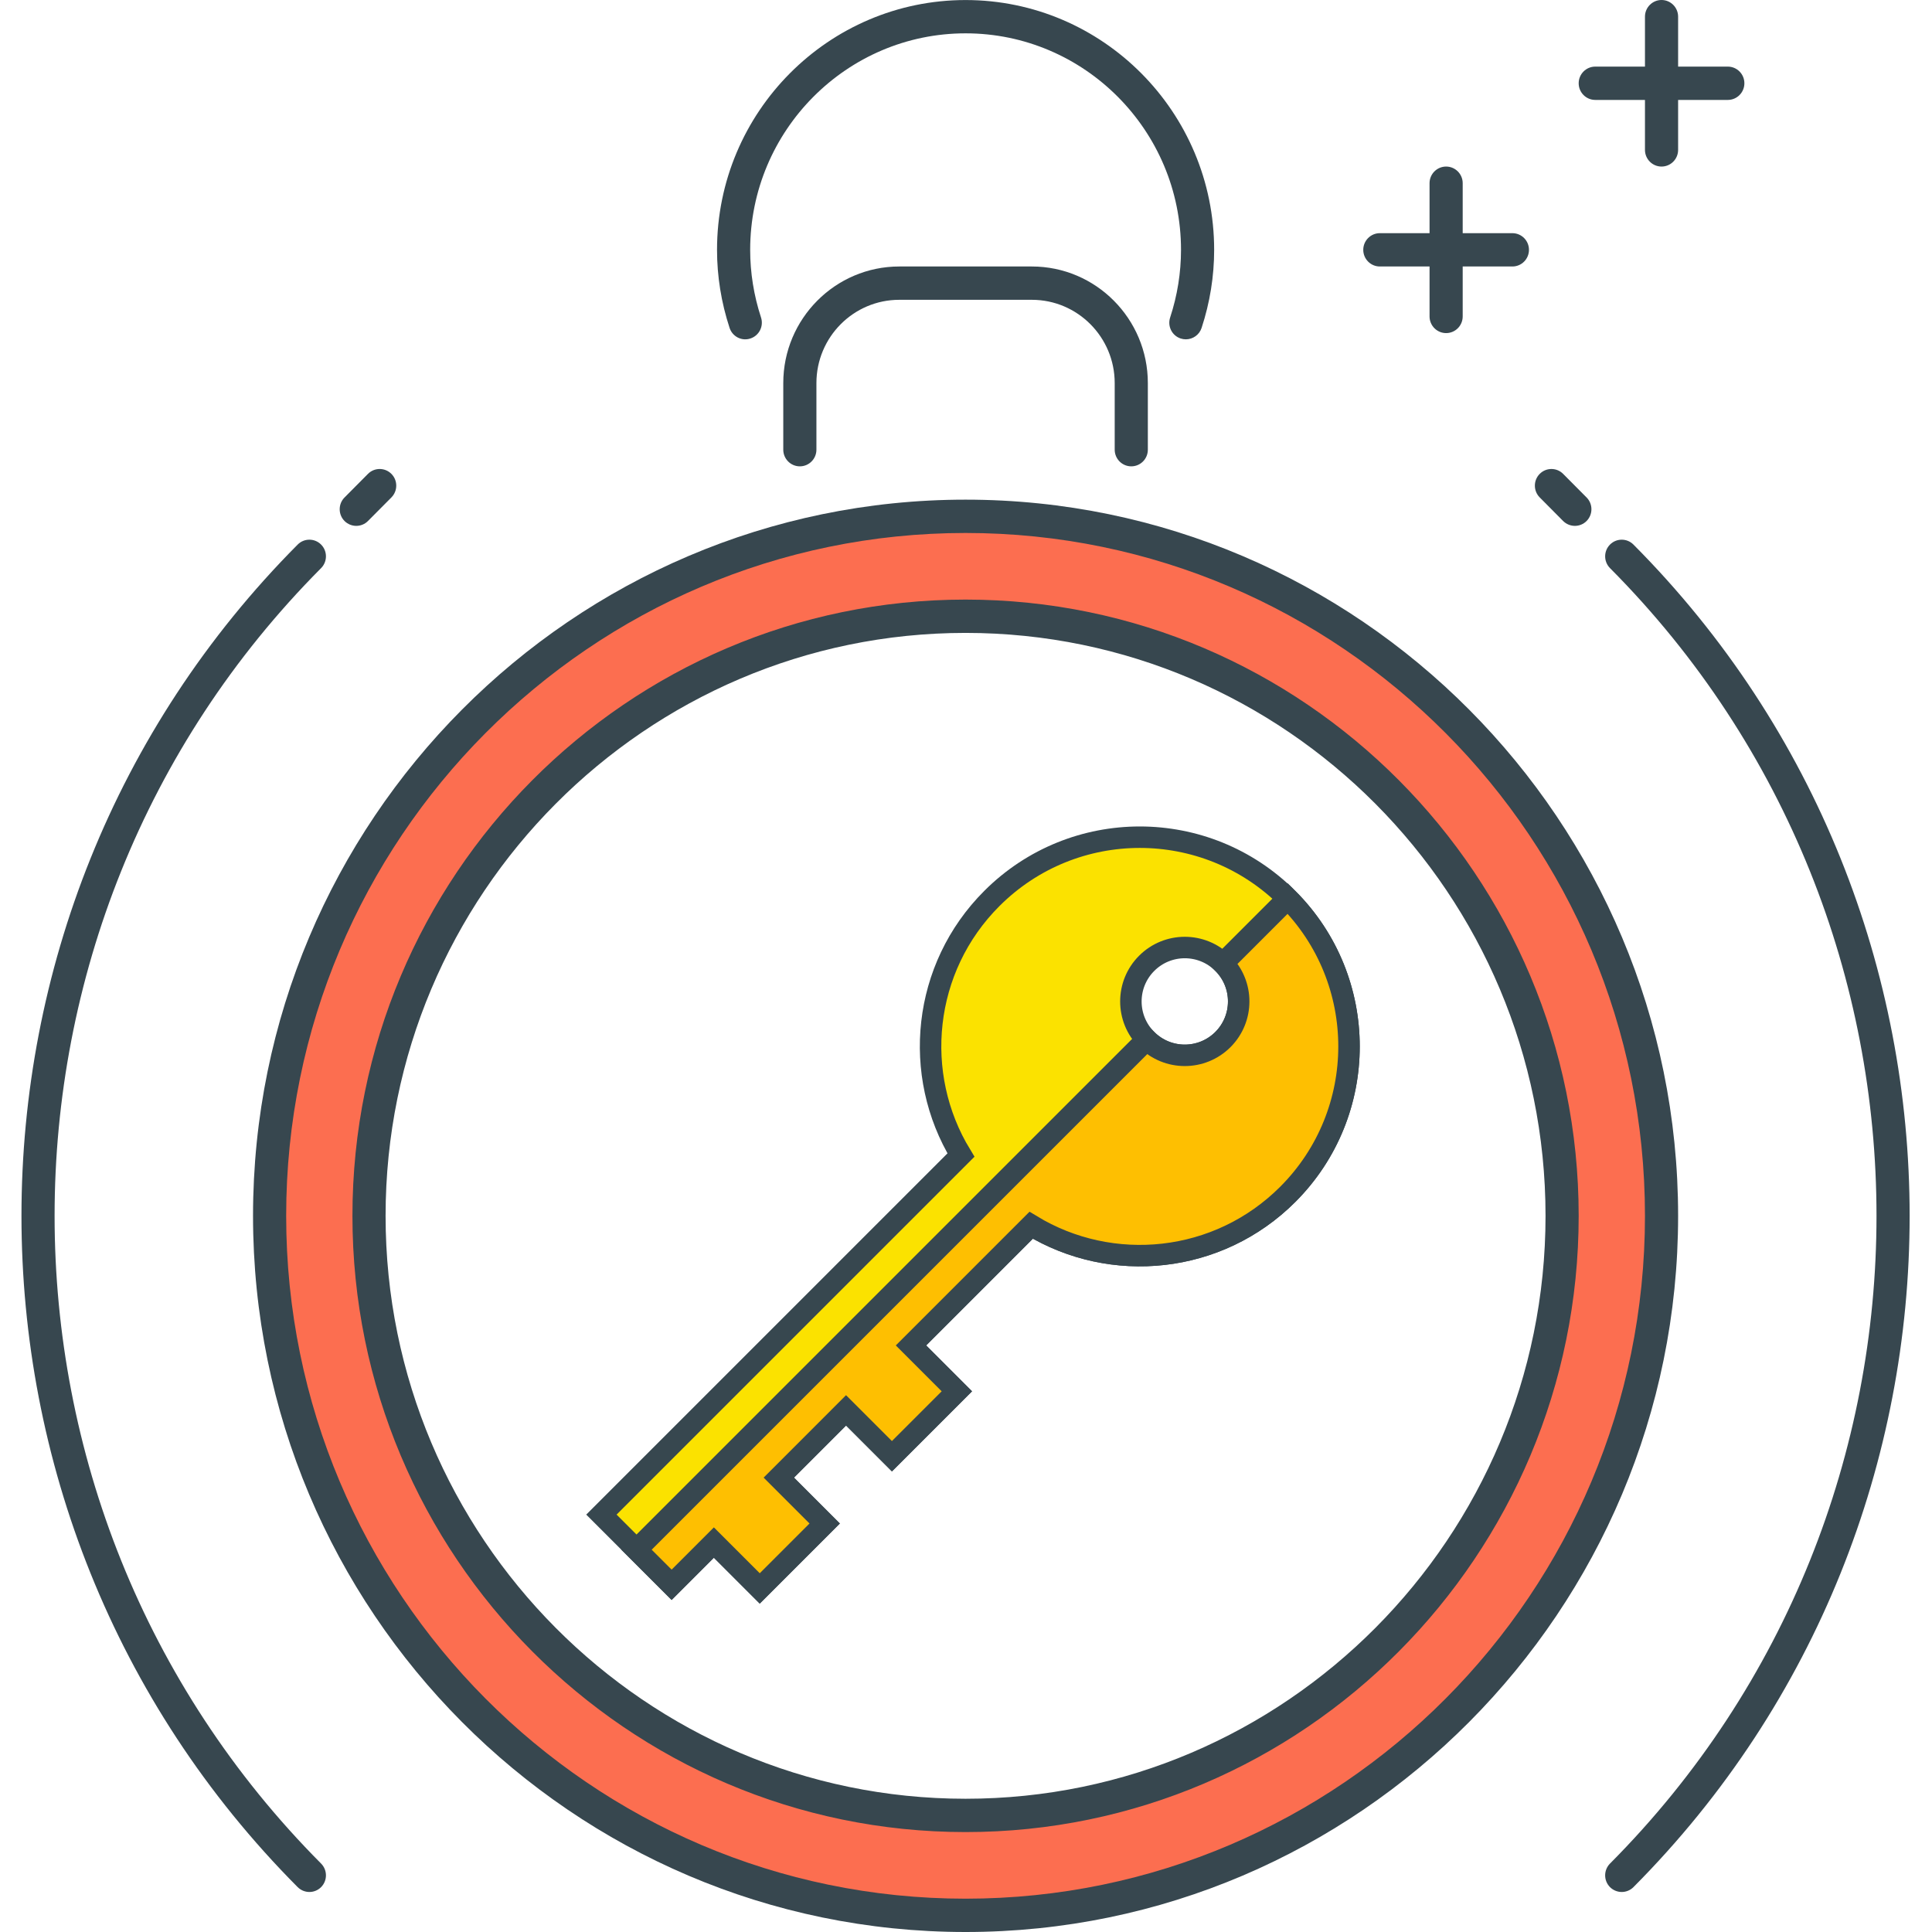
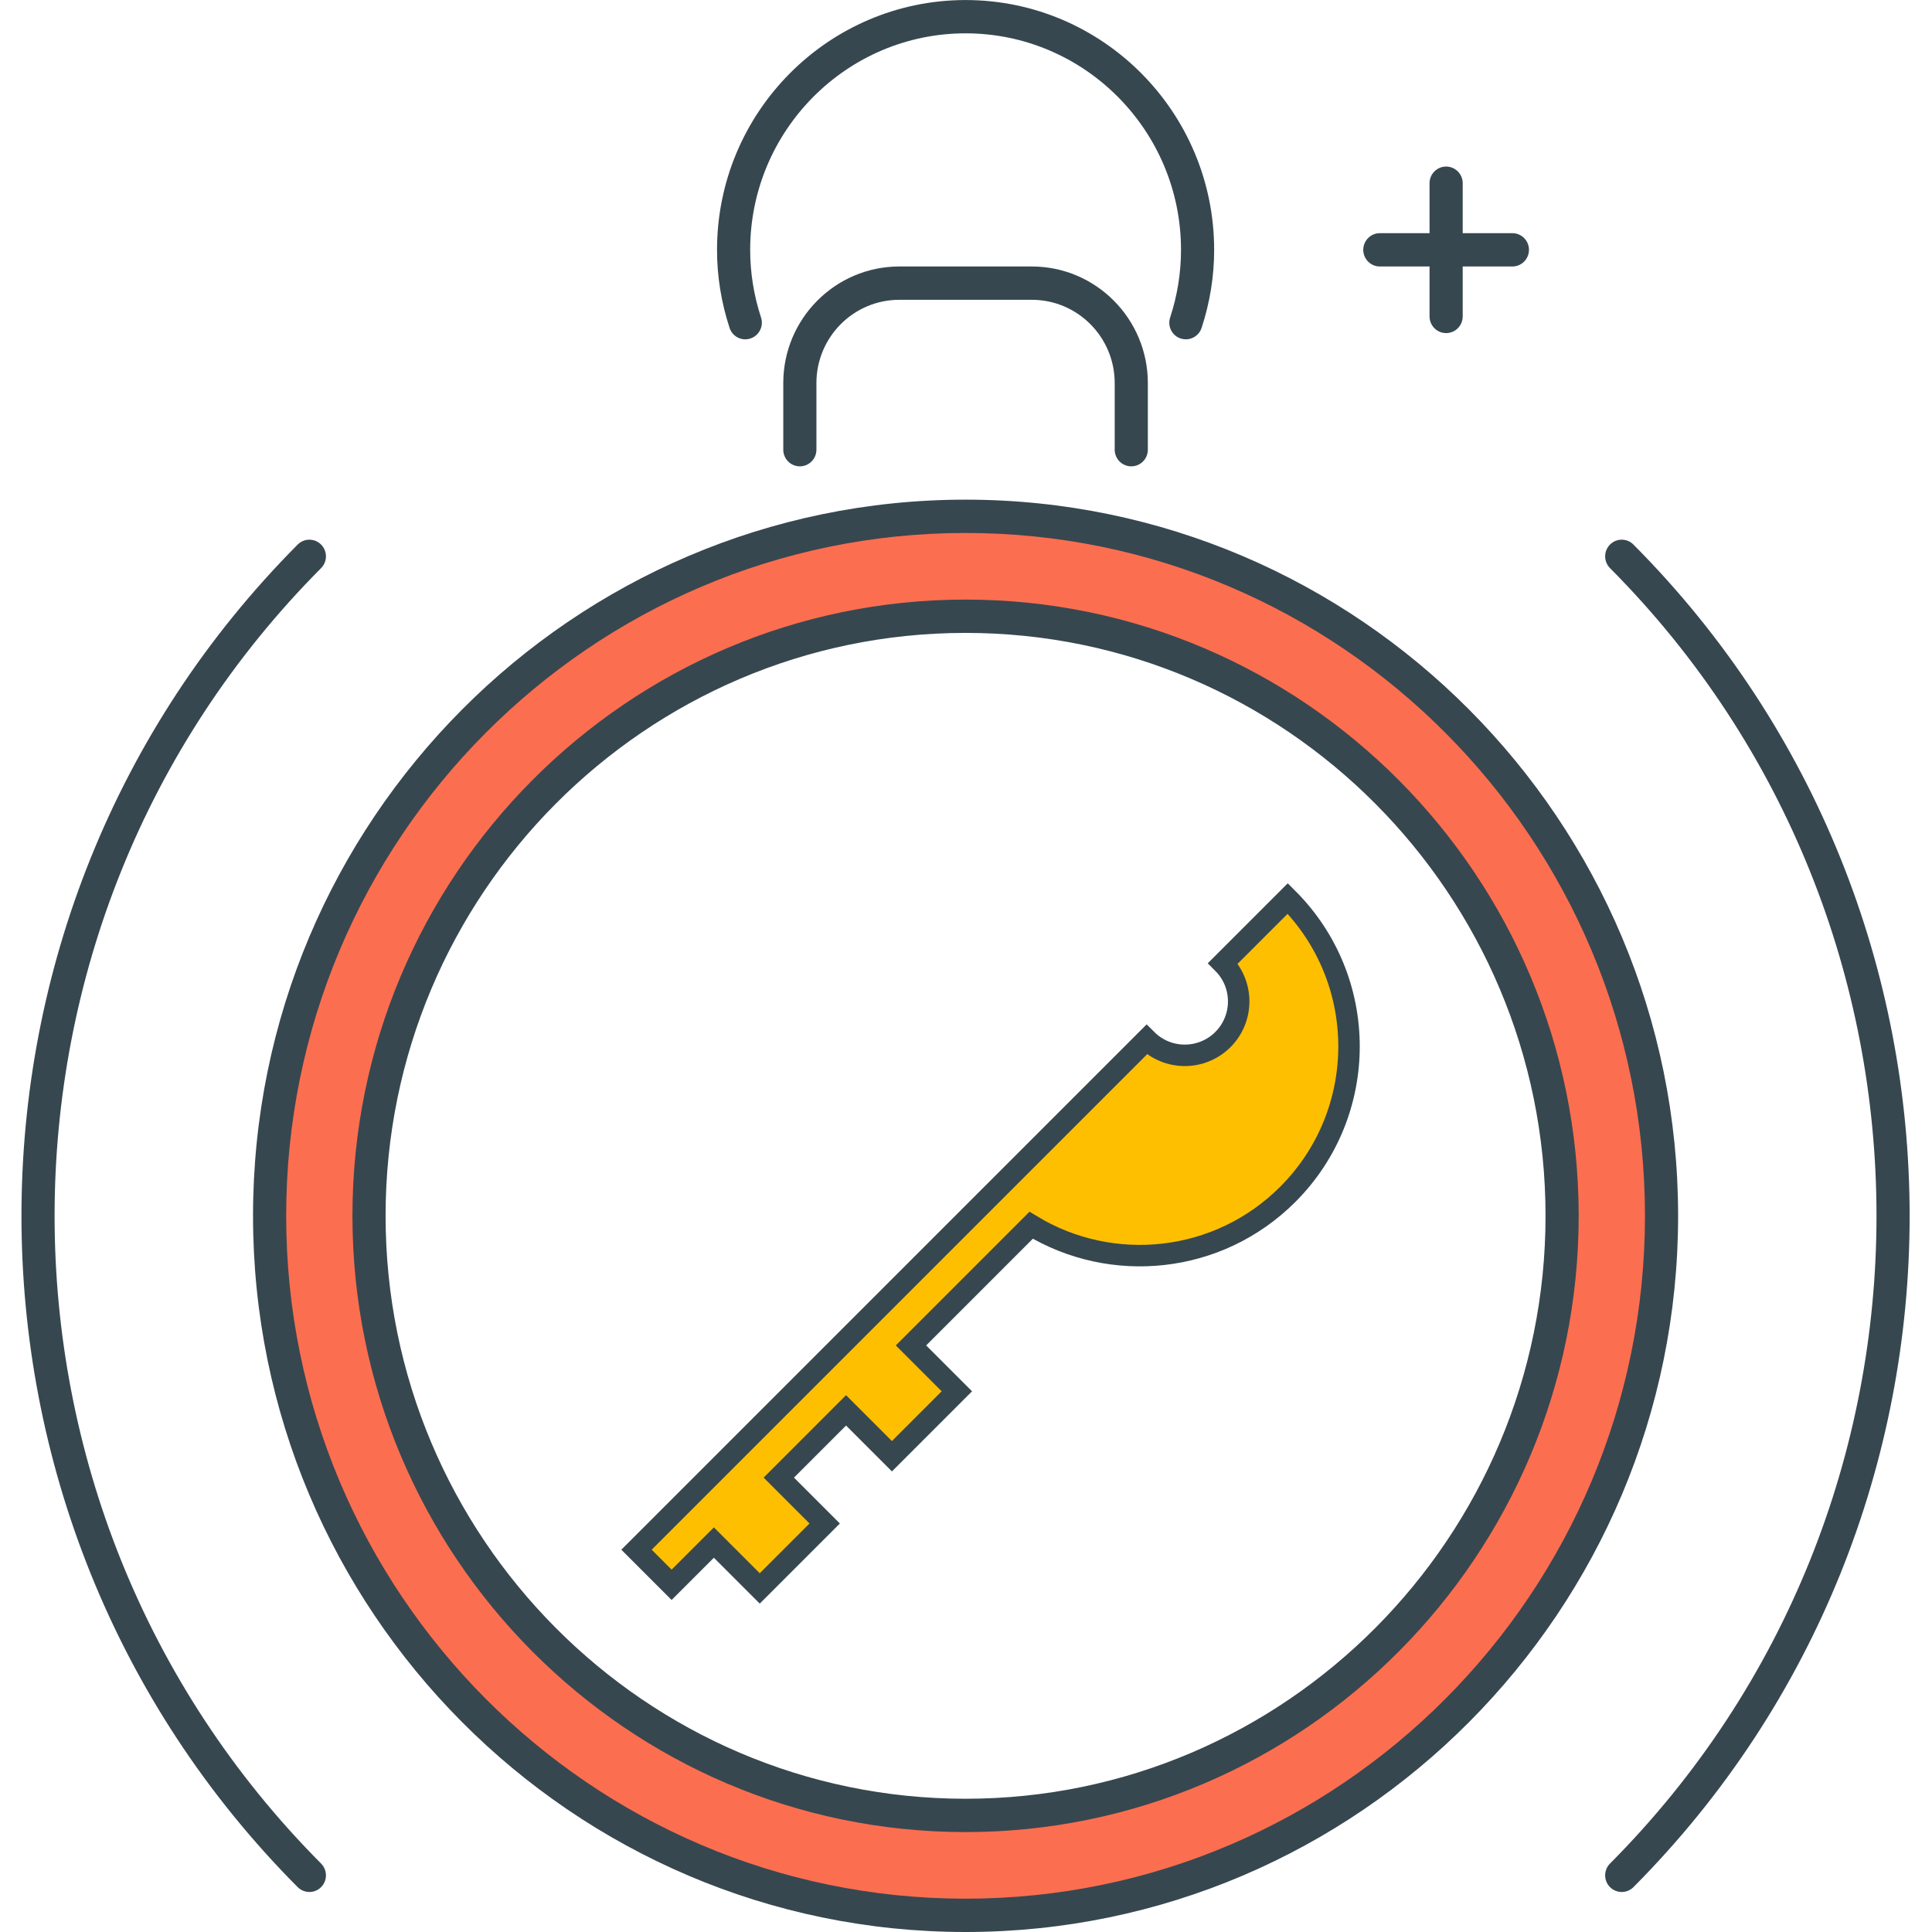
<svg xmlns="http://www.w3.org/2000/svg" width="90px" height="90px" viewBox="0 0 90 90" version="1.1">
  <title>compass (1)</title>
  <g id="Page-1" stroke="none" stroke-width="1" fill="none" fill-rule="evenodd">
    <g id="Hire-Python-developers_upd" transform="translate(-1102, -5235)">
      <g id="Group-29" transform="translate(89, 5068)">
        <g id="compass-(1)" transform="translate(1013, 167)">
          <rect id="Rectangle" x="0" y="0" width="90" height="90" />
          <path d="M52.699,21.724 C52.273,21.724 51.927,21.376 51.927,20.948 L51.927,17.845 C51.927,15.705 50.197,13.966 48.067,13.966 L41.892,13.966 C39.763,13.966 38.032,15.705 38.032,17.845 L38.032,20.948 C38.032,21.376 37.687,21.724 37.26,21.724 C36.834,21.724 36.488,21.376 36.488,20.948 L36.488,17.845 C36.488,14.85 38.913,12.414 41.892,12.414 L48.067,12.414 C51.047,12.414 53.471,14.85 53.471,17.845 L53.471,20.948 C53.471,21.378 53.126,21.724 52.699,21.724 Z" id="Path" fill="#37474F" fill-rule="nonzero" />
          <path d="M44.98,24.052 C27.074,24.052 12.559,38.641 12.559,56.638 C12.559,74.635 27.074,89.224 44.98,89.224 C62.886,89.224 77.401,74.635 77.401,56.638 C77.401,38.641 62.886,24.052 44.98,24.052 Z M44.98,84.569 C29.632,84.569 17.19,72.063 17.19,56.638 C17.19,41.212 29.632,28.707 44.98,28.707 C60.328,28.707 72.769,41.212 72.769,56.638 C72.769,72.063 60.328,84.569 44.98,84.569 Z" id="Shape" fill="#FC6E50" fill-rule="nonzero" />
          <path d="M44.98,90 C26.677,90 11.787,75.034 11.787,56.638 C11.787,38.242 26.677,23.276 44.98,23.276 C63.282,23.276 78.173,38.242 78.173,56.638 C78.173,75.034 63.282,90 44.98,90 Z M44.98,24.828 C27.528,24.828 13.331,39.097 13.331,56.638 C13.331,74.179 27.528,88.448 44.98,88.448 C62.432,88.448 76.629,74.179 76.629,56.638 C76.629,39.097 62.432,24.828 44.98,24.828 Z M44.98,85.345 C29.231,85.345 16.418,72.467 16.418,56.638 C16.418,40.809 29.231,27.931 44.98,27.931 C60.729,27.931 73.541,40.809 73.541,56.638 C73.541,72.467 60.729,85.345 44.98,85.345 Z M44.98,29.483 C30.083,29.483 17.962,41.665 17.962,56.638 C17.962,71.61 30.083,83.793 44.98,83.793 C59.877,83.793 71.997,71.61 71.997,56.638 C71.997,41.665 59.877,29.483 44.98,29.483 Z" id="Shape" fill="#37474F" fill-rule="nonzero" />
          <g id="Group" transform="translate(1, 0)" fill="#37474F" fill-rule="nonzero">
            <path d="M74.547,88.136 C74.35,88.136 74.151,88.06 74,87.91 C73.699,87.607 73.699,87.116 74,86.812 C90.553,70.174 90.553,43.104 74,26.465 C73.699,26.162 73.699,25.67 74,25.368 C74.301,25.065 74.791,25.065 75.092,25.368 C92.247,42.61 92.247,70.666 75.092,87.91 C74.942,88.06 74.745,88.136 74.547,88.136 Z" id="Path" />
-             <path d="M72.364,24.497 C72.166,24.497 71.969,24.421 71.817,24.271 L70.726,23.172 C70.425,22.869 70.425,22.377 70.726,22.075 C71.027,21.772 71.517,21.772 71.817,22.075 L72.909,23.174 C73.21,23.476 73.21,23.968 72.909,24.271 C72.759,24.422 72.561,24.497 72.364,24.497 Z" id="Path" />
            <path d="M13.413,88.136 C13.216,88.136 13.018,88.06 12.867,87.91 C-4.289,70.667 -4.289,42.612 12.867,25.368 C13.167,25.065 13.657,25.065 13.958,25.368 C14.259,25.67 14.259,26.162 13.958,26.465 C-2.595,43.104 -2.595,70.174 13.958,86.812 C14.259,87.116 14.259,87.607 13.958,87.91 C13.808,88.06 13.611,88.136 13.413,88.136 Z" id="Path" />
-             <path d="M15.596,24.497 C15.399,24.497 15.201,24.421 15.05,24.271 C14.749,23.968 14.749,23.476 15.05,23.174 L16.141,22.075 C16.442,21.772 16.931,21.772 17.233,22.075 C17.534,22.377 17.534,22.869 17.233,23.172 L16.141,24.271 C15.991,24.422 15.794,24.497 15.596,24.497 Z" id="Path" />
            <path d="M69.453,12.414 L63.278,12.414 C62.852,12.414 62.506,12.066 62.506,11.638 C62.506,11.21 62.852,10.862 63.278,10.862 L69.453,10.862 C69.88,10.862 70.225,11.21 70.225,11.638 C70.225,12.066 69.88,12.414 69.453,12.414 Z" id="Path" />
-             <path d="M79.488,4.655 L73.313,4.655 C72.887,4.655 72.541,4.307 72.541,3.879 C72.541,3.451 72.887,3.103 73.313,3.103 L79.488,3.103 C79.915,3.103 80.26,3.451 80.26,3.879 C80.26,4.307 79.915,4.655 79.488,4.655 Z" id="Path" />
-             <path d="M76.401,7.759 C75.975,7.759 75.629,7.411 75.629,6.983 L75.629,0.776 C75.629,0.348 75.975,0 76.401,0 C76.827,0 77.173,0.348 77.173,0.776 L77.173,6.983 C77.173,7.412 76.827,7.759 76.401,7.759 Z" id="Path" />
            <path d="M66.366,15.517 C65.94,15.517 65.594,15.169 65.594,14.741 L65.594,8.534 C65.594,8.106 65.94,7.759 66.366,7.759 C66.792,7.759 67.138,8.106 67.138,8.534 L67.138,14.741 C67.138,15.171 66.792,15.517 66.366,15.517 Z" id="Path" />
            <path d="M54.242,15.807 C54.162,15.807 54.081,15.795 54.001,15.769 C53.595,15.635 53.376,15.198 53.51,14.789 C53.847,13.762 54.016,12.701 54.016,11.639 C54.016,6.078 49.514,1.553 43.981,1.553 C38.448,1.553 33.946,6.078 33.946,11.639 C33.946,12.705 34.116,13.764 34.451,14.788 C34.585,15.196 34.364,15.634 33.96,15.767 C33.553,15.905 33.119,15.68 32.986,15.273 C32.599,14.091 32.402,12.87 32.402,11.639 C32.402,5.222 37.596,0.002 43.981,0.002 C50.367,0.002 55.56,5.222 55.56,11.639 C55.56,12.867 55.364,14.09 54.975,15.276 C54.869,15.6 54.567,15.807 54.242,15.807 Z" id="Path" />
          </g>
          <g id="key" transform="translate(28, 39)" fill-rule="nonzero" stroke="#37474F">
-             <path d="M31.988,16.638 C35.794,12.832 35.794,6.661 31.988,2.855 C28.182,-0.952 22.01,-0.952 18.204,2.855 C14.961,6.097 14.482,11.056 16.765,14.807 L0.016,31.556 L3.287,34.826 L5.255,32.858 L7.392,34.995 L10.417,31.97 L8.28,29.833 L11.413,26.7 L13.55,28.837 L16.574,25.812 L14.438,23.675 L20.035,18.077 C23.786,20.36 28.745,19.881 31.988,16.638 Z M25.416,9.426 C24.436,8.445 24.436,6.855 25.417,5.875 C26.397,4.894 27.987,4.894 28.968,5.875 C29.948,6.855 29.948,8.445 28.968,9.426 C27.987,10.406 26.397,10.407 25.416,9.426 Z" id="Shape" fill="#FBE200" />
            <path d="M20.035,18.077 L14.437,23.675 L16.574,25.812 L13.549,28.837 L11.412,26.7 L8.28,29.833 L10.417,31.97 L7.392,34.995 L5.255,32.858 L3.287,34.826 L1.651,33.191 L25.416,9.426 C26.397,10.407 27.987,10.406 28.968,9.426 C29.948,8.445 29.948,6.855 28.968,5.875 L31.988,2.855 C35.794,6.661 35.794,12.832 31.988,16.639 C28.745,19.881 23.786,20.36 20.035,18.077 Z" id="Path" fill="#FEBF01" />
          </g>
        </g>
      </g>
    </g>
  </g>
</svg>